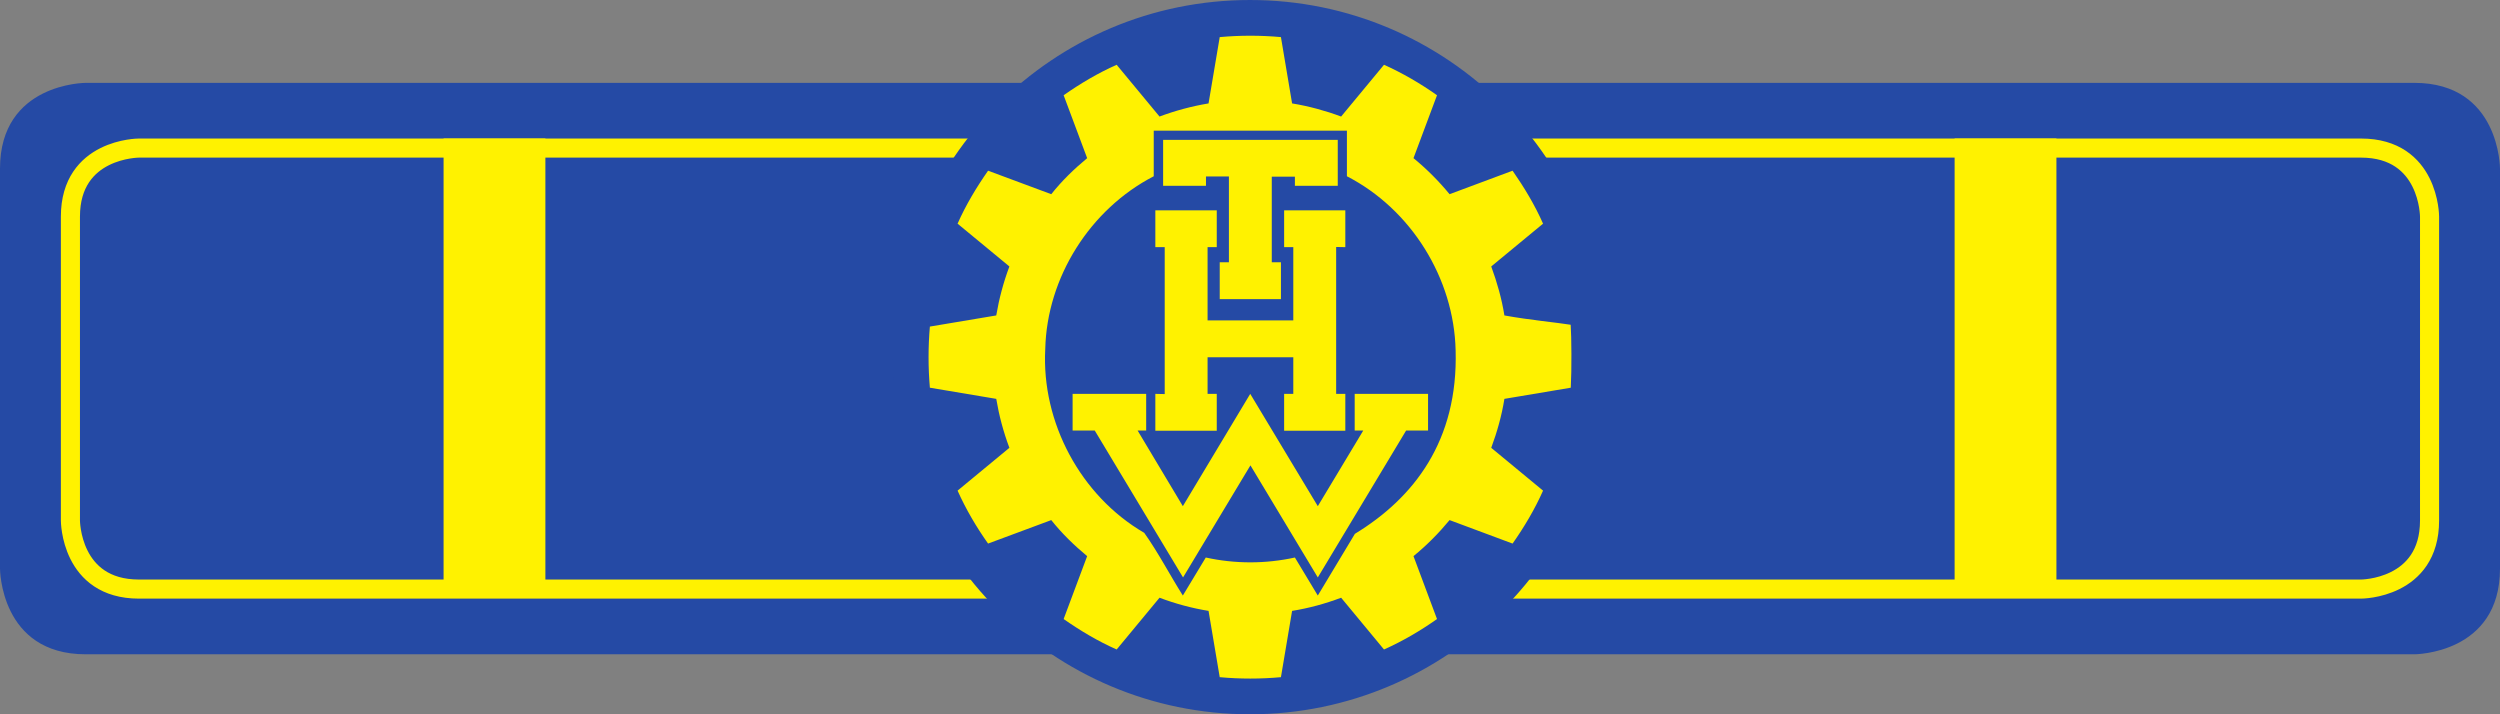
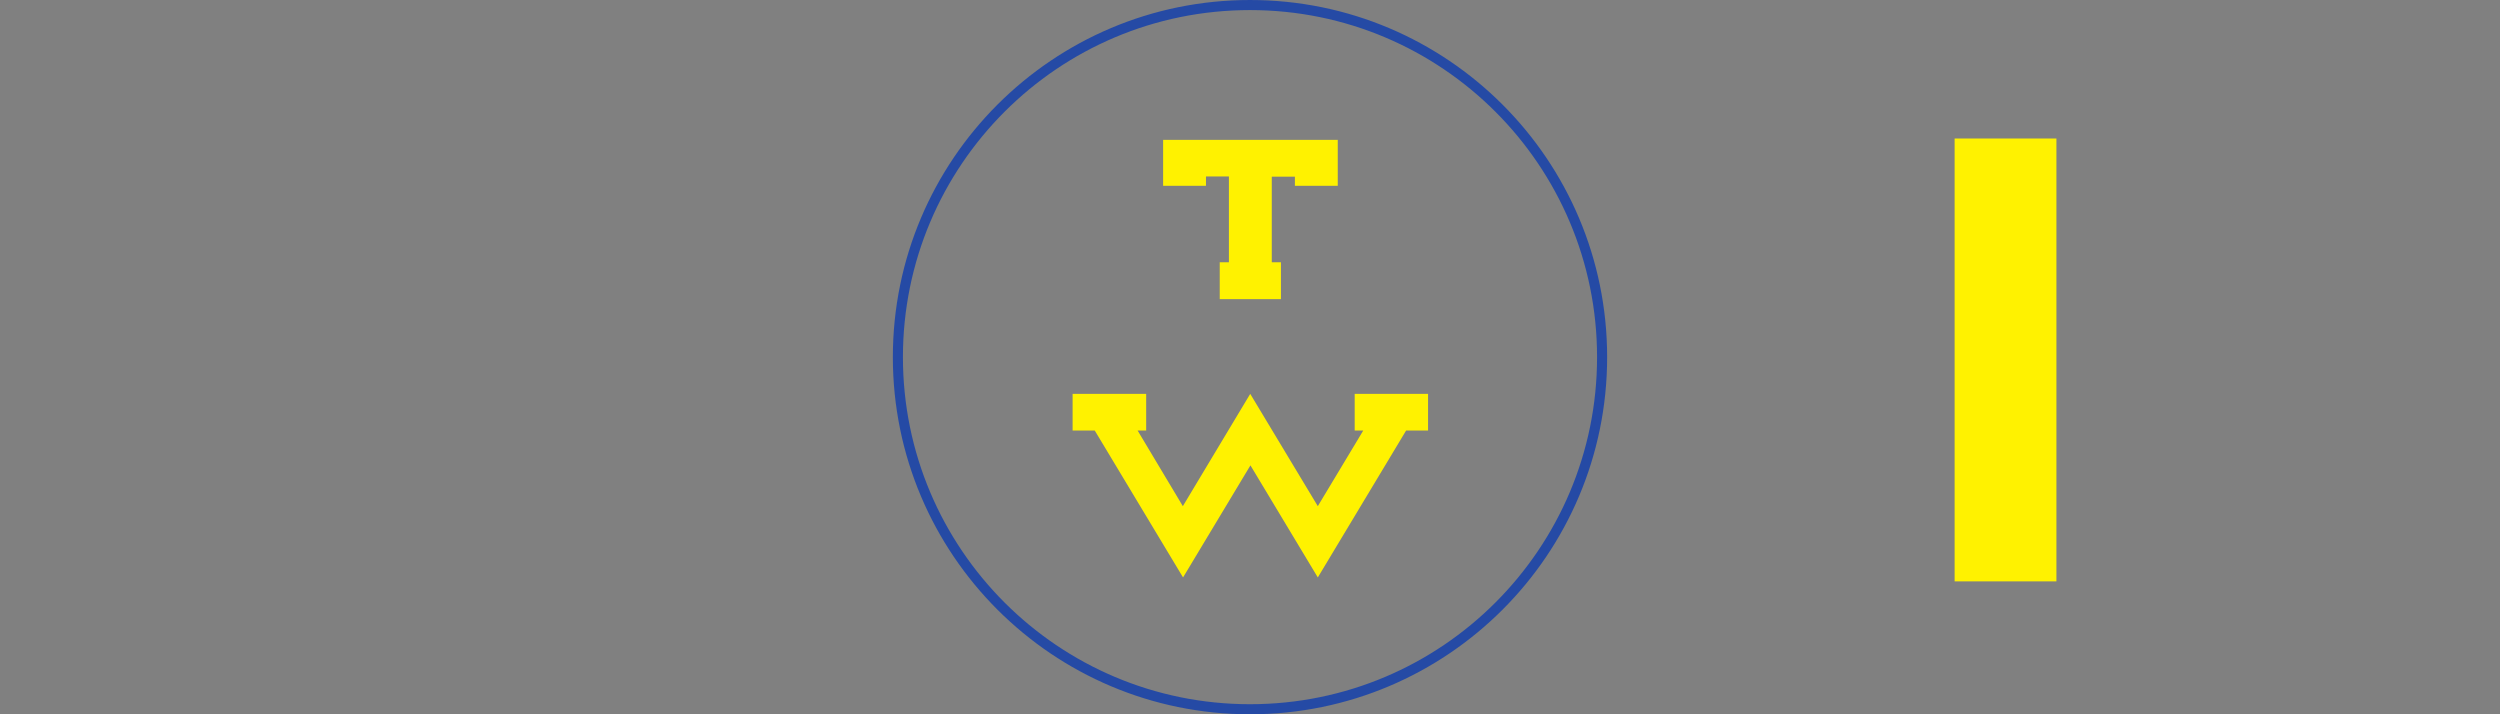
<svg xmlns="http://www.w3.org/2000/svg" xmlns:ns1="http://www.inkscape.org/namespaces/inkscape" xmlns:ns2="http://sodipodi.sourceforge.net/DTD/sodipodi-0.dtd" width="69.3mm" height="19.8mm" viewBox="0 0 245.551 70.157" id="svg9894" version="1.1" ns1:version="0.91 r13725" ns2:docname="Dst.-Kennz. Ortsbeauftragter 2013.svg">
  <rect x="0" y="0" width="245.551" height="70.157" fill="#808080" stroke="none" />
  <defs id="defs9896">
    <clipPath clipPathUnits="userSpaceOnUse" id="clipPath686">
-       <path d="m 370.607,222.75 50.508,0 0,50.513 -50.508,0 0,-50.513 z" id="path688" ns1:connector-curvature="0" />
-     </clipPath>
+       </clipPath>
    <clipPath clipPathUnits="userSpaceOnUse" id="clipPath674">
      <path d="m 0,0 595.276,0 0,841.89 L 0,841.89 0,0 Z" id="path676" ns1:connector-curvature="0" />
    </clipPath>
    <clipPath clipPathUnits="userSpaceOnUse" id="clipPath642">
      <path d="m 368.239,249.644 0,-3.275 c 0.848,-14.517 12.89,-26.029 27.619,-26.029 l 0,0 c 15.28,0 27.668,12.387 27.668,27.667 l 0,0 c 0,15.28 -12.388,27.667 -27.668,27.667 l 0,0 c -14.729,0 -26.771,-11.512 -27.619,-26.03" id="path644" ns1:connector-curvature="0" />
    </clipPath>
    <clipPath clipPathUnits="userSpaceOnUse" id="clipPath622">
      <path d="m 0,0 595.276,0 0,841.89 L 0,841.89 0,0 Z" id="path624" ns1:connector-curvature="0" />
    </clipPath>
    <clipPath clipPathUnits="userSpaceOnUse" id="clipPath98">
-       <path d="m 115.488,221.98 50.509,0 0,50.513 -50.509,0 0,-50.513 z" id="path100" ns1:connector-curvature="0" />
-     </clipPath>
+       </clipPath>
    <clipPath clipPathUnits="userSpaceOnUse" id="clipPath86">
      <path d="m 0,0 595.276,0 0,841.89 L 0,841.89 0,0 Z" id="path88" ns1:connector-curvature="0" />
    </clipPath>
    <clipPath clipPathUnits="userSpaceOnUse" id="clipPath54">
      <path d="m 113.121,248.874 0,-3.276 c 0.848,-14.517 12.889,-26.029 27.619,-26.029 l 0,0 c 15.28,0 27.667,12.387 27.667,27.667 l 0,0 c 0,15.28 -12.387,27.667 -27.667,27.667 l 0,0 c -14.73,0 -26.771,-11.512 -27.619,-26.029" id="path56" ns1:connector-curvature="0" />
    </clipPath>
    <clipPath clipPathUnits="userSpaceOnUse" id="clipPath34">
-       <path d="m 0,0 595.276,0 0,841.89 L 0,841.89 0,0 Z" id="path36" ns1:connector-curvature="0" />
-     </clipPath>
+       </clipPath>
  </defs>
  <ns2:namedview id="base" pagecolor="#ffffff" bordercolor="#666666" borderopacity="1.0" ns1:pageopacity="0.0" ns1:pageshadow="2" ns1:zoom="0.35" ns1:cx="-213.73446" ns1:cy="-146.98536" ns1:document-units="px" ns1:current-layer="layer1" showgrid="false" fit-margin-top="0" fit-margin-left="0" fit-margin-right="0" fit-margin-bottom="0" ns1:window-width="1366" ns1:window-height="705" ns1:window-x="-8" ns1:window-y="-8" ns1:window-maximized="1" />
  <g ns1:label="Ebene 1" ns1:groupmode="layer" id="layer1" transform="translate(-123.02,-315.219)">
    <g transform="matrix(1.25,0,0,-1.25,69.87,659.344)" id="g30">
      <g id="g32" clip-path="url(#clipPath34)">
        <g id="g38" transform="translate(49.255,268.789)">
          <path d="m 0,0 c 0,0 -6.735,0 -6.735,-6.735 l 0,-31.431 c 0,0 0,-6.735 6.735,-6.735 l 182.971,0 c 0,0 6.735,0 6.735,6.735 l 0,31.431 c 0,0 0,6.735 -6.735,6.735 L 0,0 Z" style="fill:#254aa5;fill-opacity:1;fill-rule:nonzero;stroke:none" id="path40" ns1:connector-curvature="0" />
        </g>
        <g id="g42" transform="translate(53.441,263.665)">
          <path d="m 0,0 c 0,0 -5.388,0 -5.388,-5.388 l 0,-23.877 c 0,0 0,-5.388 5.388,-5.388 l 174.597,0 c 0,0 5.388,0 5.388,5.388 l 0,23.877 c 0,0 0,5.388 -5.388,5.388 L 0,0 Z" style="fill:none;stroke:#fff200;stroke-width:1.5;stroke-linecap:butt;stroke-linejoin:miter;stroke-miterlimit:4;stroke-dasharray:none;stroke-opacity:1" id="path44" ns1:connector-curvature="0" />
        </g>
        <g id="g46" transform="translate(140.74,219.57)">
          <path d="M 0,0 C 15.28,0 27.667,12.387 27.667,27.667 27.667,42.947 15.28,55.334 0,55.334 -15.28,55.334 -27.667,42.947 -27.667,27.667 -27.667,12.387 -15.28,0 0,0" style="fill:#254aa5;fill-opacity:1;fill-rule:nonzero;stroke:none" id="path48" ns1:connector-curvature="0" />
        </g>
      </g>
    </g>
    <g transform="matrix(1.25,0,0,-1.25,69.87,659.344)" id="g50">
      <g id="g52" clip-path="url(#clipPath54)">
        <g id="g58" transform="translate(449.222,-117.857)">
          <path d="m 0,0 -29.239,-48.653 -18.068,29.988 c -23.079,-5.074 -47.179,-5.083 -70.259,0 l -18.089,-29.988 c -10.308,16.32 -19.354,33.868 -30.436,49.432 -50.076,29.106 -81.131,87.018 -78.046,144.955 1.324,56.601 35.466,110.339 85.529,136.212 l 0,35.933 152.321,0 0,-35.933 C 44.243,255.961 78.16,201.561 79.435,144.605 81.443,73.38 46.595,28.369 0,0 m 170.15,164.856 c -10.72,1.761 -32.024,3.663 -52.269,7.349 -2.088,13.188 -5.767,26.104 -10.367,38.621 l 40.862,33.741 c -6.494,14.739 -14.856,28.568 -24.035,41.762 L 74.658,267.798 c -8.526,10.376 -18.074,19.911 -28.453,28.42 l 18.547,49.61 c -13.139,9.282 -27.114,17.447 -41.8,24.017 L -10.85,329.029 c -12.517,4.679 -25.477,8.174 -38.66,10.349 l -8.804,52.287 c -16.051,1.461 -32.209,1.458 -48.263,0 l -8.808,-52.287 c -13.179,-2.2 -26.139,-5.668 -38.659,-10.349 l -33.796,40.816 c -14.72,-6.525 -28.611,-14.8 -41.803,-24.017 l 18.55,-49.61 c -10.29,-8.545 -19.992,-17.904 -28.299,-28.42 l -49.824,18.531 c -9.217,-13.176 -17.53,-27.039 -24.054,-41.762 l 40.865,-33.741 c -4.687,-12.501 -8.152,-25.452 -10.37,-38.621 l -52.343,-8.787 c -1.374,-16.026 -1.374,-32.163 0,-48.188 l 52.343,-8.802 c 2.212,-13.164 5.661,-26.118 10.37,-38.604 L -313.27,34.065 c 6.577,-14.682 14.766,-28.626 24.054,-41.741 l 49.824,18.511 c 8.338,-10.489 17.997,-19.888 28.299,-28.413 l -18.55,-49.599 c 13.195,-9.214 27.076,-17.505 41.803,-24.018 l 33.796,40.819 c 12.502,-4.721 25.474,-8.229 38.659,-10.37 l 8.808,-52.272 c 16.054,-1.47 32.212,-1.47 48.263,0 l 8.804,52.272 c 13.189,2.117 26.158,5.652 38.66,10.37 l 33.802,-40.819 c 14.693,6.559 28.658,14.739 41.8,24.018 l -18.547,49.599 c 10.392,8.491 19.896,18.064 28.453,28.413 l 49.683,-18.511 c 9.25,13.133 17.489,27.046 24.035,41.741 l -40.862,33.759 c 4.625,12.502 8.285,25.424 10.367,38.604 l 52.349,8.802 c 0.783,14.364 0.566,40.147 -0.08,49.626" style="fill:#ffffff;fill-opacity:1;fill-rule:nonzero;stroke:none" id="path60" ns1:connector-curvature="0" />
        </g>
      </g>
    </g>
    <g transform="matrix(1.25,0,0,-1.25,69.87,659.344)" id="g82">
      <g id="g84" clip-path="url(#clipPath86)">
        <g id="g90" transform="translate(140.74,219.57)">
          <path d="M 0,0 C 15.28,0 27.667,12.387 27.667,27.667 27.667,42.947 15.28,55.334 0,55.334 -15.28,55.334 -27.667,42.947 -27.667,27.667 -27.667,12.387 -15.28,0 0,0 Z" style="fill:none;stroke:#254aa5;stroke-width:0.792;stroke-linecap:butt;stroke-linejoin:miter;stroke-miterlimit:4;stroke-dasharray:none;stroke-opacity:1" id="path92" ns1:connector-curvature="0" />
        </g>
      </g>
    </g>
    <g transform="matrix(1.25,0,0,-1.25,69.87,659.344)" id="g94">
      <g id="g96" clip-path="url(#clipPath98)">
        <g id="g102" transform="translate(148.982,233.353)">
          <path d="m 0,0 -2.914,-4.848 -1.8,2.988 c -2.3,-0.506 -4.702,-0.507 -7.002,0 l -1.803,-2.988 c -1.027,1.626 -1.929,3.375 -3.033,4.926 -4.99,2.9 -8.085,8.671 -7.778,14.445 0.132,5.641 3.535,10.996 8.524,13.574 l 0,3.581 15.179,0 0,-3.581 C 4.409,25.508 7.789,20.087 7.916,14.411 8.116,7.313 4.643,2.827 0,0 m 16.956,16.429 c -1.068,0.175 -3.191,0.365 -5.208,0.732 -0.209,1.314 -0.575,2.602 -1.034,3.849 l 4.072,3.362 c -0.647,1.469 -1.48,2.847 -2.395,4.162 L 7.44,26.688 C 6.59,27.722 5.639,28.672 4.605,29.52 l 1.848,4.944 C 5.144,35.389 3.751,36.202 2.287,36.857 L -1.081,32.79 c -1.248,0.466 -2.539,0.814 -3.853,1.031 l -0.877,5.211 c -1.6,0.145 -3.21,0.145 -4.81,0 l -0.878,-5.211 c -1.313,-0.219 -2.605,-0.565 -3.852,-1.031 l -3.368,4.067 c -1.467,-0.65 -2.852,-1.475 -4.166,-2.393 l 1.848,-4.944 c -1.025,-0.852 -1.992,-1.785 -2.82,-2.832 l -4.965,1.846 c -0.918,-1.313 -1.747,-2.694 -2.397,-4.162 l 4.072,-3.362 c -0.467,-1.246 -0.812,-2.536 -1.033,-3.849 l -5.216,-0.875 c -0.137,-1.598 -0.137,-3.206 0,-4.803 l 5.216,-0.877 c 0.22,-1.312 0.564,-2.603 1.033,-3.847 l -4.072,-3.364 c 0.655,-1.463 1.471,-2.853 2.397,-4.16 l 4.965,1.845 c 0.831,-1.046 1.794,-1.982 2.82,-2.832 l -1.848,-4.943 c 1.315,-0.918 2.698,-1.744 4.166,-2.393 l 3.368,4.068 c 1.246,-0.471 2.538,-0.82 3.852,-1.034 l 0.878,-5.209 c 1.6,-0.146 3.21,-0.146 4.81,0 l 0.877,5.209 c 1.314,0.211 2.607,0.564 3.853,1.034 l 3.368,-4.068 c 1.464,0.654 2.856,1.469 4.166,2.393 l -1.848,4.943 c 1.035,0.846 1.982,1.8 2.835,2.832 l 4.951,-1.845 c 0.922,1.309 1.743,2.695 2.395,4.16 l -4.072,3.364 c 0.461,1.246 0.826,2.534 1.034,3.847 l 5.216,0.877 c 0.078,1.432 0.057,4.001 -0.008,4.946" style="fill:#fff200;fill-opacity:1;fill-rule:nonzero;stroke:none" id="path104" ns1:connector-curvature="0" />
        </g>
      </g>
    </g>
    <g id="g106" transform="matrix(1.25,0,0,-1.25,254.415,328.954)">
      <path d="m 0,0 -13.722,0 0,-3.613 3.367,0 0,0.735 1.802,0 0,-6.743 -0.722,0 0,-2.894 4.81,0 0,2.894 -0.72,0 0,6.727 1.817,0 0,-0.719 3.368,0 L 0,0 Z" style="fill:#fff200;fill-opacity:1;fill-rule:nonzero;stroke:none" id="path108" ns1:connector-curvature="0" />
    </g>
    <g id="g110" transform="matrix(1.25,0,0,-1.25,236.498,335.876)">
-       <path d="m 0,0 0,-2.894 0.736,0 0,-11.545 -0.736,0.016 0,-2.894 4.826,0 0,2.894 -0.722,0 0,2.878 6.736,0 0,-2.878 -0.72,0 0,-2.894 4.808,0 0,2.894 -0.72,0 0,11.543 0.72,-0.014 0,2.894 -4.808,0 0,-2.894 0.72,0 0,-5.758 -6.736,0 0,5.758 0.722,0 L 4.826,0 0,0 Z" style="fill:#fff200;fill-opacity:1;fill-rule:nonzero;stroke:none" id="path112" ns1:connector-curvature="0" />
-     </g>
+       </g>
    <g id="g114" transform="matrix(1.25,0,0,-1.25,245.838,360.927)">
      <path d="m 0,0 5.294,-8.806 6.94,11.544 1.723,0 0,2.88 -5.765,0 0,-2.88 0.674,0 -3.572,-5.944 -5.31,8.824 -5.295,-8.824 -3.555,5.944 0.674,0 0,2.88 -5.781,0 0,-2.88 1.739,0 L -5.295,-8.806 0,0 Z" style="fill:#fff200;fill-opacity:1;fill-rule:nonzero;stroke:none" id="path116" ns1:connector-curvature="0" />
    </g>
    <g id="g118" transform="matrix(1.25,0,0,-1.25,320.003,328.824)">
      <path d="M 0,0 0,-34.798" style="fill:none;stroke:#fff200;stroke-width:8;stroke-linecap:butt;stroke-linejoin:miter;stroke-miterlimit:4;stroke-dasharray:none;stroke-opacity:1" id="path120" ns1:connector-curvature="0" />
    </g>
    <g id="g122" transform="matrix(1.25,0,0,-1.25,171.588,328.824)">
-       <path d="M 0,0 0,-34.798" style="fill:none;stroke:#fff200;stroke-width:8;stroke-linecap:butt;stroke-linejoin:miter;stroke-miterlimit:4;stroke-dasharray:none;stroke-opacity:1" id="path124" ns1:connector-curvature="0" />
-     </g>
+       </g>
  </g>
</svg>